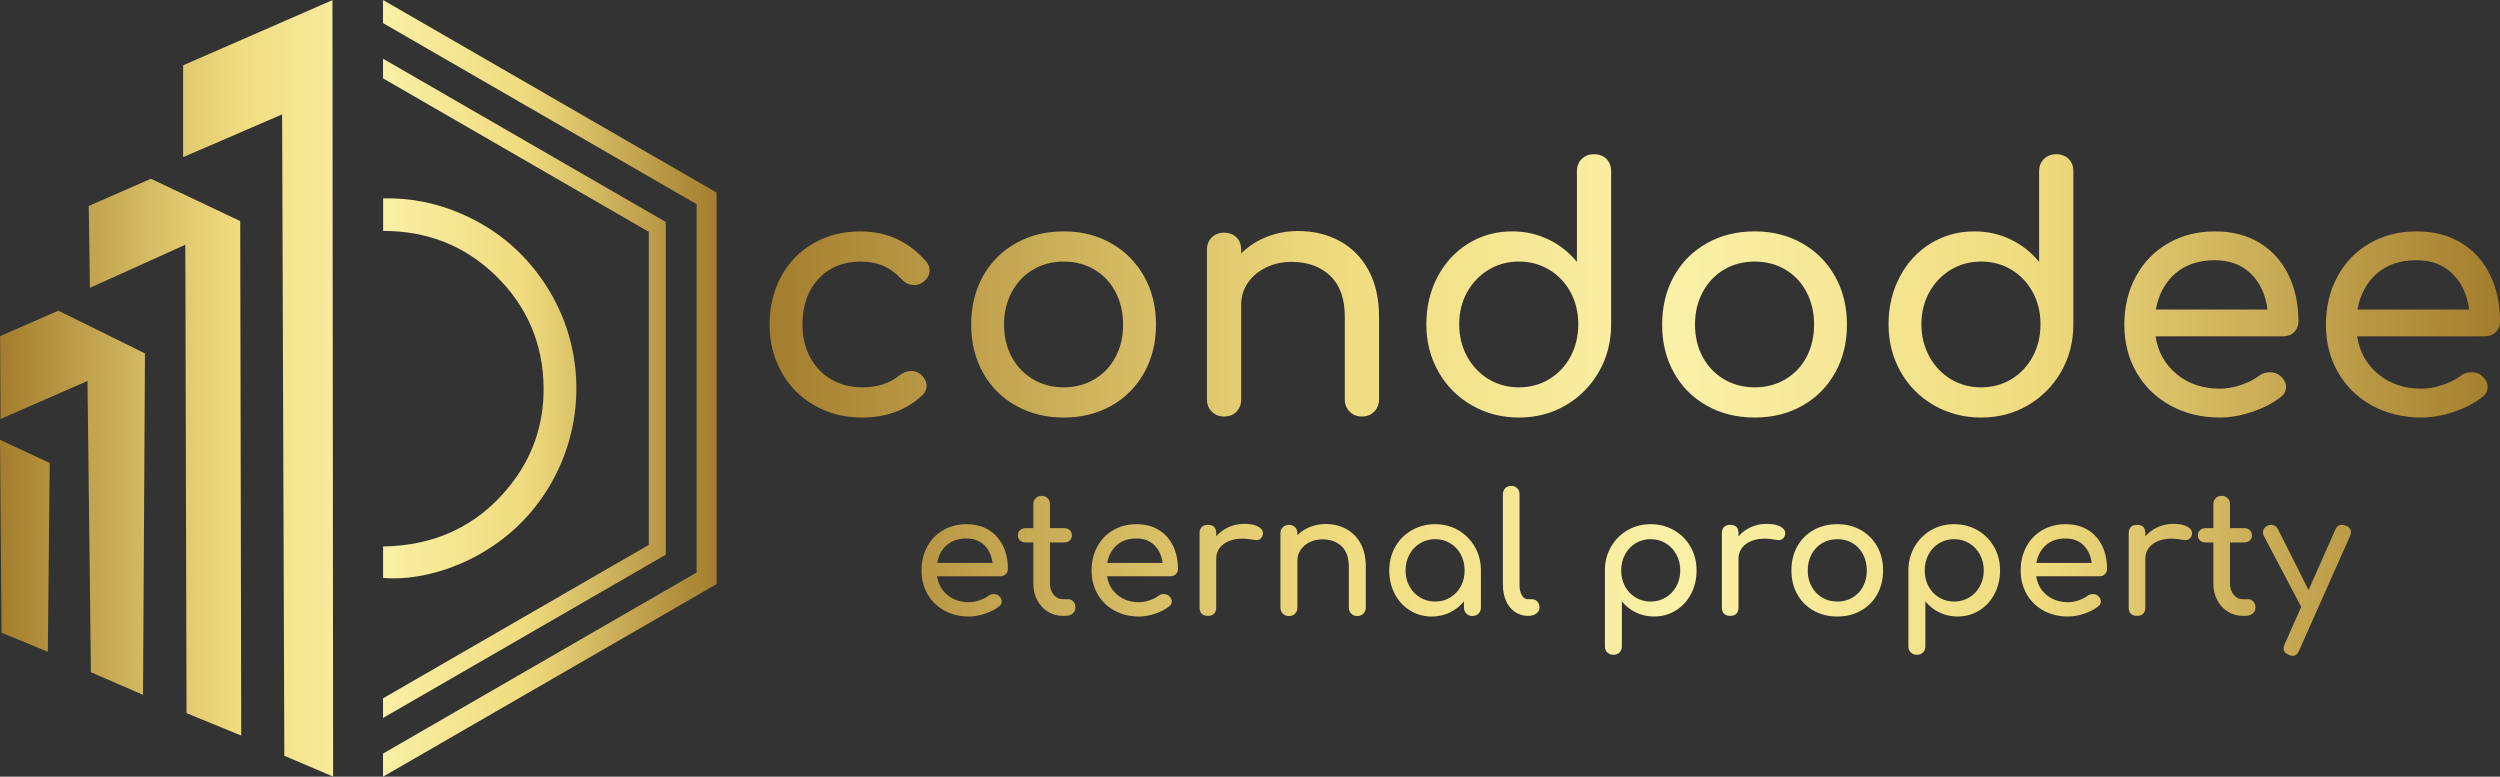
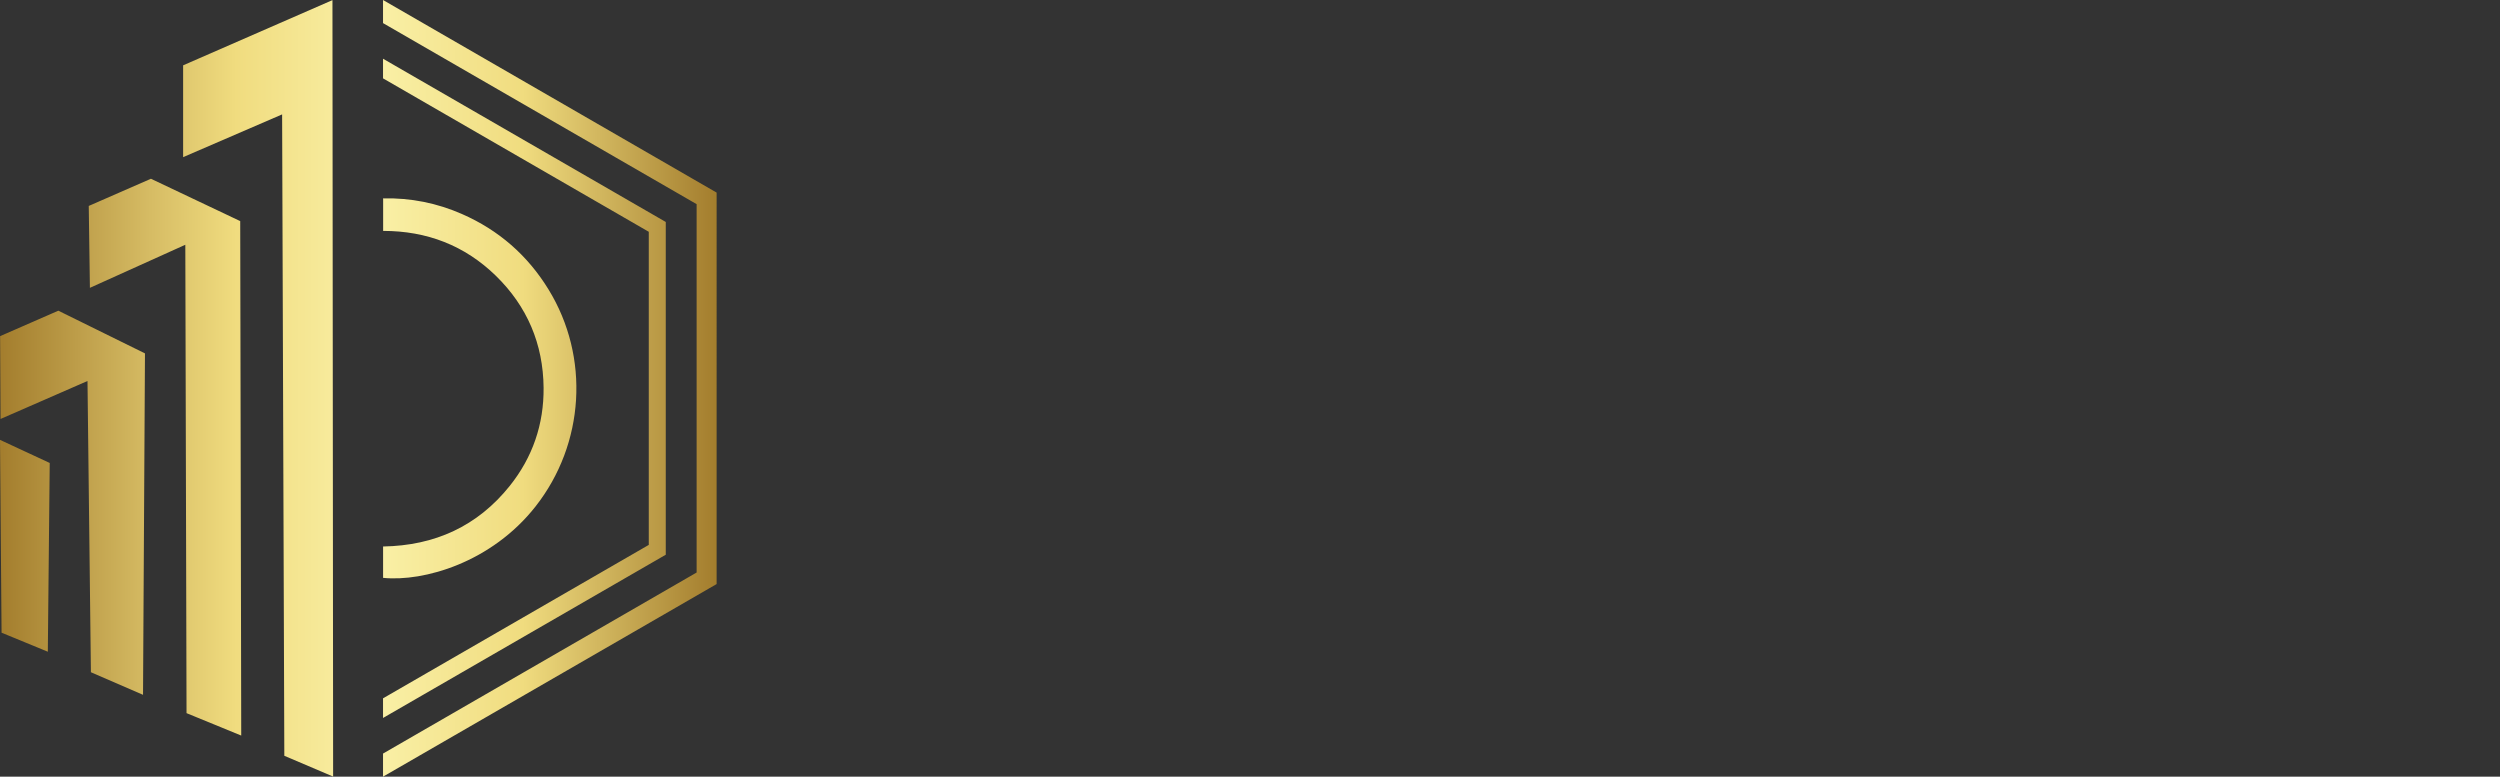
<svg xmlns="http://www.w3.org/2000/svg" xmlns:xlink="http://www.w3.org/1999/xlink" id="Layer_2" data-name="Layer 2" viewBox="0 0 1499.97 466">
  <rect x="0" y="0" width="1499.97" height="466" fill="#333333" stroke="none" />
  <defs>
    <style>      .cls-1 {        fill: url(#New_Gradient_Swatch);      }      .cls-2 {        fill: url(#New_Gradient_Swatch-2);      }    </style>
    <linearGradient id="New_Gradient_Swatch" data-name="New Gradient Swatch" x1="0" y1="233" x2="429.97" y2="233" gradientUnits="userSpaceOnUse">
      <stop offset="0" stop-color="#a37d2d" />
      <stop offset=".21" stop-color="#d6bc64" />
      <stop offset=".33" stop-color="#f0dc7f" />
      <stop offset=".52" stop-color="#faf1a8" />
      <stop offset=".73" stop-color="#f0dc7f" />
      <stop offset="1" stop-color="#a37d2d" />
    </linearGradient>
    <linearGradient id="New_Gradient_Swatch-2" data-name="New Gradient Swatch" x1="461.73" y1="243" x2="1499.97" y2="243" xlink:href="#New_Gradient_Swatch" />
  </defs>
  <g id="Layer_1-2" data-name="Layer 1">
    <path class="cls-1" d="M229.85,346.7v-18.81c30.98-.51,56.64-12.14,76.02-36.39,13.71-17.15,20.48-36.95,20.28-58.86-.24-26.24-9.83-48.82-28.63-67.16-18.68-18.22-41.41-26.94-67.64-26.94v-19.52c16.65-.35,32.36,2.83,47.38,9.43,21.96,9.64,39.26,24.73,51.81,45.16,24.96,40.6,21.75,92.67-7.72,130.22-26.35,33.57-66.95,45.35-91.51,42.88ZM229.81,0v13.86l188.16,108.63v221.01l-188.16,108.63v13.86l200.16-115.56V115.56L229.81,0ZM229.81,35.23v11.78l159.45,92.06v187.86l-159.45,92.06v11.78l169.65-97.95v-199.64L229.81,35.23ZM169.27,68.63l1.32,384.83,29.28,12.47L199.47.07l-89.6,39.13v55.09l59.4-25.66ZM53.25,123.57l.69,49.13,57.25-25.85.73,281.03,32.82,13.45-.61-308.67-53.57-25.41-37.31,16.31ZM.06,201.68l.26,49.7,52.17-22.79,2.05,174.74,31.27,13.55,1.17-204.85-51.99-25.62L.06,201.68ZM0,263.92l.94,115.69,27.75,11.42,1.14-113.26-29.83-13.86Z" />
-     <path class="cls-2" d="M488.7,243.27c-8.45-4.83-15.06-11.5-19.82-20.02-4.76-8.52-7.14-18.01-7.14-28.48s2.31-20.36,6.94-28.88c4.63-8.52,11.1-15.16,19.42-19.92,8.32-4.76,17.71-7.14,28.17-7.14,15.83,0,28.98,6.04,39.45,18.11,1.34,1.48,2.01,3.22,2.01,5.23,0,2.95-1.48,5.43-4.43,7.45-1.34.94-2.89,1.41-4.63,1.41-3.09,0-5.7-1.21-7.85-3.62-3.36-3.62-7.01-6.27-10.97-7.95-3.96-1.68-8.49-2.51-13.58-2.51-10.33,0-18.72,3.46-25.16,10.36-6.44,6.91-9.66,16.07-9.66,27.47,0,7.25,1.51,13.72,4.53,19.42,3.02,5.7,7.24,10.16,12.68,13.38,5.43,3.22,11.64,4.83,18.62,4.83,9.12,0,16.5-2.35,22.14-7.04,2.55-1.88,5.03-2.82,7.45-2.82,1.88,0,3.62.6,5.23,1.81,2.55,2.15,3.82,4.56,3.82,7.25,0,2.01-.81,3.82-2.41,5.43-9.66,8.99-21.74,13.48-36.23,13.48-10.6,0-20.12-2.41-28.58-7.25ZM609.45,243.37c-8.45-4.76-15.03-11.37-19.72-19.82-4.7-8.45-7.04-18.04-7.04-28.78s2.35-20.53,7.04-28.98c4.7-8.45,11.27-15.06,19.72-19.82,8.45-4.76,18.04-7.14,28.78-7.14s20.09,2.38,28.48,7.14c8.38,4.76,14.96,11.37,19.72,19.82,4.76,8.45,7.14,18.11,7.14,28.98s-2.35,20.33-7.04,28.78c-4.7,8.45-11.24,15.06-19.62,19.82-8.39,4.76-17.95,7.14-28.68,7.14s-20.33-2.38-28.78-7.14ZM656.64,227.57c5.43-3.22,9.66-7.68,12.68-13.38,3.02-5.7,4.53-12.18,4.53-19.42s-1.51-13.75-4.53-19.52c-3.02-5.77-7.24-10.26-12.68-13.48-5.43-3.22-11.57-4.83-18.41-4.83s-12.98,1.61-18.41,4.83c-5.43,3.22-9.7,7.72-12.78,13.48-3.09,5.77-4.63,12.28-4.63,19.52s1.54,13.72,4.63,19.42c3.08,5.7,7.35,10.16,12.78,13.38,5.43,3.22,11.57,4.83,18.41,4.83s12.98-1.61,18.41-4.83ZM803.86,144.65c7.38,4.03,13.15,9.9,17.31,17.61,4.16,7.72,6.24,17.01,6.24,27.87v49.51c0,2.95-.97,5.4-2.92,7.34-1.95,1.95-4.4,2.92-7.35,2.92s-5.4-.97-7.35-2.92c-1.95-1.94-2.92-4.39-2.92-7.34v-49.51c0-10.87-2.92-19.08-8.75-24.65-5.84-5.57-13.58-8.35-23.24-8.35-5.64,0-10.77,1.14-15.4,3.42-4.63,2.28-8.25,5.37-10.87,9.26-2.62,3.89-3.92,8.25-3.92,13.08v56.75c0,2.95-.94,5.4-2.82,7.34-1.88,1.95-4.36,2.92-7.45,2.92s-5.4-.97-7.35-2.92c-1.95-1.94-2.92-4.39-2.92-7.34v-89.76c0-3.08.97-5.56,2.92-7.45,1.94-1.88,4.39-2.82,7.35-2.82s5.57.94,7.45,2.82c1.88,1.88,2.82,4.36,2.82,7.45v2.21c4.29-4.29,9.39-7.61,15.3-9.96,5.9-2.35,12.21-3.52,18.92-3.52,9.26,0,17.57,2.01,24.96,6.04ZM963.85,95.35c1.88,1.88,2.82,4.36,2.82,7.45v91.77c0,10.46-2.45,19.96-7.34,28.48-4.9,8.52-11.54,15.23-19.92,20.12-8.39,4.9-17.75,7.35-28.08,7.35s-19.76-2.45-28.28-7.35c-8.52-4.89-15.19-11.6-20.02-20.12-4.83-8.52-7.25-18.01-7.25-28.48s2.25-19.96,6.74-28.48c4.49-8.52,10.67-15.2,18.51-20.02,7.85-4.83,16.6-7.24,26.26-7.24,7.78,0,15.02,1.61,21.73,4.83,6.71,3.22,12.41,7.72,17.11,13.48v-54.34c0-3.08.97-5.57,2.92-7.45,1.94-1.88,4.39-2.82,7.35-2.82s5.57.94,7.45,2.82ZM929.54,227.47c5.43-3.29,9.69-7.81,12.78-13.59,3.08-5.77,4.63-12.21,4.63-19.32s-1.54-13.52-4.63-19.22c-3.09-5.7-7.35-10.19-12.78-13.48-5.43-3.29-11.51-4.93-18.21-4.93s-12.78,1.65-18.21,4.93c-5.43,3.29-9.73,7.78-12.88,13.48-3.15,5.7-4.73,12.11-4.73,19.22s1.58,13.55,4.73,19.32c3.15,5.77,7.45,10.3,12.88,13.59,5.43,3.29,11.5,4.93,18.21,4.93s12.78-1.64,18.21-4.93ZM1024.02,243.37c-8.45-4.76-15.03-11.37-19.72-19.82-4.7-8.45-7.04-18.04-7.04-28.78s2.35-20.53,7.04-28.98c4.69-8.45,11.27-15.06,19.72-19.82,8.45-4.76,18.04-7.14,28.78-7.14s20.09,2.38,28.48,7.14c8.38,4.76,14.96,11.37,19.72,19.82,4.76,8.45,7.14,18.11,7.14,28.98s-2.35,20.33-7.04,28.78c-4.7,8.45-11.24,15.06-19.62,19.82-8.39,4.76-17.95,7.14-28.68,7.14s-20.33-2.38-28.78-7.14ZM1071.22,227.57c5.43-3.22,9.66-7.68,12.68-13.38,3.02-5.7,4.53-12.18,4.53-19.42s-1.51-13.75-4.53-19.52c-3.02-5.77-7.25-10.26-12.68-13.48-5.43-3.22-11.57-4.83-18.42-4.83s-12.98,1.61-18.41,4.83c-5.43,3.22-9.7,7.72-12.78,13.48-3.09,5.77-4.63,12.28-4.63,19.52s1.54,13.72,4.63,19.42c3.08,5.7,7.35,10.16,12.78,13.38,5.43,3.22,11.57,4.83,18.41,4.83s12.98-1.61,18.42-4.83ZM1241.17,95.35c1.88,1.88,2.82,4.36,2.82,7.45v91.77c0,10.46-2.45,19.96-7.34,28.48-4.9,8.52-11.54,15.23-19.92,20.12-8.39,4.9-17.75,7.35-28.08,7.35s-19.76-2.45-28.28-7.35c-8.52-4.89-15.19-11.6-20.02-20.12-4.83-8.52-7.25-18.01-7.25-28.48s2.25-19.96,6.74-28.48c4.49-8.52,10.67-15.2,18.51-20.02s16.6-7.24,26.26-7.24c7.78,0,15.02,1.61,21.73,4.83,6.71,3.22,12.41,7.72,17.11,13.48v-54.34c0-3.08.97-5.57,2.92-7.45,1.94-1.88,4.39-2.82,7.35-2.82s5.57.94,7.45,2.82ZM1206.86,227.47c5.43-3.29,9.69-7.81,12.78-13.59,3.08-5.77,4.63-12.21,4.63-19.32s-1.54-13.52-4.63-19.22c-3.09-5.7-7.35-10.19-12.78-13.48-5.43-3.29-11.51-4.93-18.21-4.93s-12.78,1.65-18.21,4.93c-5.43,3.29-9.73,7.78-12.88,13.48-3.15,5.7-4.73,12.11-4.73,19.22s1.58,13.55,4.73,19.32c3.15,5.77,7.45,10.3,12.88,13.59,5.43,3.29,11.5,4.93,18.21,4.93s12.78-1.64,18.21-4.93ZM1376.41,199.29c-1.74,1.68-3.96,2.52-6.64,2.52h-76.48c1.47,9.39,5.74,16.97,12.78,22.74,7.04,5.77,15.66,8.65,25.86,8.65,4.03,0,8.22-.74,12.58-2.21,4.36-1.47,7.95-3.29,10.77-5.43,1.88-1.47,4.09-2.21,6.64-2.21s4.56.67,6.04,2.01c2.42,2.01,3.62,4.3,3.62,6.84,0,2.41-1.08,4.43-3.22,6.04-4.56,3.62-10.23,6.58-17.01,8.85-6.78,2.28-13.25,3.42-19.42,3.42-11,0-20.87-2.38-29.58-7.14-8.72-4.76-15.53-11.37-20.43-19.82-4.9-8.45-7.35-18.04-7.35-28.78s2.32-20.36,6.94-28.88c4.63-8.52,11.07-15.16,19.32-19.92,8.25-4.76,17.61-7.14,28.08-7.14s19.25,2.28,26.77,6.84c7.51,4.56,13.28,10.94,17.31,19.12,4.03,8.18,6.04,17.58,6.04,28.17,0,2.55-.87,4.66-2.62,6.34ZM1305.06,164.18c-6.11,5.37-9.96,12.55-11.57,21.53h67.02c-1.21-8.99-4.56-16.17-10.06-21.53-5.5-5.37-12.68-8.05-21.53-8.05-9.8,0-17.75,2.68-23.85,8.05ZM1497.36,199.29c-1.74,1.68-3.96,2.52-6.64,2.52h-76.48c1.47,9.39,5.74,16.97,12.78,22.74,7.04,5.77,15.66,8.65,25.86,8.65,4.03,0,8.22-.74,12.58-2.21,4.36-1.47,7.95-3.29,10.77-5.43,1.88-1.47,4.09-2.21,6.64-2.21s4.56.67,6.04,2.01c2.42,2.01,3.62,4.3,3.62,6.84,0,2.41-1.08,4.43-3.22,6.04-4.56,3.62-10.23,6.58-17.01,8.85-6.78,2.28-13.25,3.42-19.42,3.42-11,0-20.87-2.38-29.58-7.14-8.72-4.76-15.53-11.37-20.43-19.82-4.9-8.45-7.35-18.04-7.35-28.78s2.32-20.36,6.94-28.88c4.63-8.52,11.07-15.16,19.32-19.92,8.25-4.76,17.61-7.14,28.08-7.14s19.25,2.28,26.77,6.84c7.51,4.56,13.28,10.94,17.31,19.12,4.03,8.18,6.04,17.58,6.04,28.17,0,2.55-.87,4.66-2.62,6.34ZM1426.01,164.18c-6.11,5.37-9.96,12.55-11.57,21.53h67.02c-1.21-8.99-4.56-16.17-10.06-21.53-5.5-5.37-12.68-8.05-21.53-8.05-9.8,0-17.75,2.68-23.85,8.05ZM603.42,344.5c-.87.83-1.96,1.25-3.29,1.25h-37.94c.73,4.66,2.85,8.42,6.34,11.28,3.49,2.86,7.77,4.29,12.83,4.29,2,0,4.08-.37,6.24-1.1,2.16-.73,3.94-1.63,5.34-2.69.93-.73,2.03-1.1,3.29-1.1s2.26.33,3,1c1.2,1,1.8,2.13,1.8,3.39s-.53,2.2-1.6,3c-2.26,1.8-5.08,3.26-8.44,4.39-3.36,1.13-6.57,1.7-9.63,1.7-5.46,0-10.35-1.18-14.68-3.54-4.33-2.36-7.7-5.64-10.13-9.83-2.43-4.19-3.64-8.95-3.64-14.28s1.15-10.1,3.44-14.33c2.3-4.23,5.49-7.52,9.58-9.88,4.09-2.36,8.74-3.54,13.93-3.54s9.55,1.13,13.28,3.39c3.73,2.26,6.59,5.43,8.59,9.48,2,4.06,3,8.72,3,13.98,0,1.26-.43,2.31-1.3,3.14ZM568.03,327.08c-3.03,2.66-4.94,6.22-5.74,10.68h33.24c-.6-4.46-2.26-8.02-4.99-10.68-2.73-2.66-6.29-3.99-10.68-3.99-4.86,0-8.8,1.33-11.83,3.99ZM644,360.92c.83.93,1.25,2.13,1.25,3.59s-.55,2.66-1.65,3.59c-1.1.93-2.51,1.4-4.24,1.4h-1.8c-3.26,0-6.24-.85-8.94-2.55-2.69-1.7-4.81-4.01-6.34-6.94-1.53-2.93-2.3-6.22-2.3-9.88v-24.66h-4.59c-1.4,0-2.53-.4-3.39-1.2-.87-.8-1.3-1.8-1.3-2.99,0-1.33.43-2.4,1.3-3.2.86-.8,2-1.2,3.39-1.2h4.59v-14.38c0-1.46.46-2.66,1.4-3.59s2.13-1.4,3.59-1.4,2.66.47,3.59,1.4c.93.93,1.4,2.13,1.4,3.59v14.38h8.49c1.4,0,2.53.4,3.39,1.2.86.8,1.3,1.86,1.3,3.2,0,1.2-.43,2.2-1.3,2.99-.87.8-2,1.2-3.39,1.2h-8.49v24.66c0,2.66.73,4.89,2.2,6.69,1.46,1.8,3.26,2.7,5.39,2.7h3.39c1.2,0,2.21.47,3.04,1.4ZM705.45,344.5c-.87.83-1.96,1.25-3.29,1.25h-37.94c.73,4.66,2.85,8.42,6.34,11.28,3.49,2.86,7.77,4.29,12.83,4.29,2,0,4.08-.37,6.24-1.1,2.16-.73,3.94-1.63,5.34-2.69.93-.73,2.03-1.1,3.29-1.1s2.26.33,3,1c1.2,1,1.8,2.13,1.8,3.39s-.53,2.2-1.6,3c-2.26,1.8-5.08,3.26-8.44,4.39-3.36,1.13-6.57,1.7-9.63,1.7-5.46,0-10.35-1.18-14.68-3.54-4.33-2.36-7.7-5.64-10.13-9.83-2.43-4.19-3.64-8.95-3.64-14.28s1.15-10.1,3.44-14.33c2.3-4.23,5.49-7.52,9.58-9.88,4.09-2.36,8.74-3.54,13.93-3.54s9.55,1.13,13.28,3.39c3.73,2.26,6.59,5.43,8.59,9.48,2,4.06,3,8.72,3,13.98,0,1.26-.43,2.31-1.3,3.14ZM670.06,327.08c-3.03,2.66-4.94,6.22-5.74,10.68h33.24c-.6-4.46-2.26-8.02-4.99-10.68-2.73-2.66-6.29-3.99-10.68-3.99-4.86,0-8.8,1.33-11.83,3.99ZM754.77,315.9c2,1.07,2.99,2.4,2.99,3.99,0,.47-.03.8-.1,1-.6,2.13-1.93,3.19-3.99,3.19-.33,0-.83-.06-1.5-.2-2.66-.46-4.83-.7-6.49-.7-4.79,0-8.65,1.1-11.58,3.29-2.93,2.2-4.39,5.16-4.39,8.89v29.15c0,1.6-.42,2.83-1.25,3.69-.83.87-2.08,1.3-3.74,1.3s-2.83-.41-3.69-1.25c-.87-.83-1.3-2.08-1.3-3.74v-44.62c0-1.6.43-2.83,1.3-3.69.86-.87,2.1-1.3,3.69-1.3,3.33,0,4.99,1.66,4.99,4.99v1.9c2-2.33,4.46-4.16,7.39-5.49,2.93-1.33,6.06-2,9.38-2,3.53,0,6.29.53,8.29,1.6ZM807.78,317.4c3.66,2,6.52,4.91,8.59,8.74,2.06,3.83,3.09,8.44,3.09,13.83v24.56c0,1.47-.48,2.68-1.45,3.64s-2.18,1.45-3.64,1.45-2.68-.48-3.64-1.45c-.97-.96-1.45-2.18-1.45-3.64v-24.56c0-5.39-1.45-9.47-4.34-12.23-2.89-2.76-6.74-4.14-11.53-4.14-2.79,0-5.34.57-7.64,1.7-2.3,1.13-4.09,2.66-5.39,4.59-1.3,1.93-1.95,4.09-1.95,6.49v28.15c0,1.47-.47,2.68-1.4,3.64-.93.97-2.16,1.45-3.69,1.45s-2.68-.48-3.64-1.45c-.97-.96-1.45-2.18-1.45-3.64v-44.53c0-1.53.48-2.76,1.45-3.69.96-.93,2.18-1.4,3.64-1.4s2.76.47,3.69,1.4c.93.93,1.4,2.16,1.4,3.69v1.1c2.13-2.13,4.66-3.78,7.59-4.94,2.93-1.16,6.06-1.75,9.38-1.75,4.59,0,8.72,1,12.38,3ZM875.01,318.14c4.16,2.43,7.45,5.76,9.88,9.98,2.43,4.23,3.64,8.94,3.64,14.13v22.26c0,1.47-.48,2.68-1.45,3.64s-2.18,1.45-3.64,1.45-2.68-.48-3.64-1.45c-.97-.96-1.45-2.18-1.45-3.64v-3.69c-2.33,2.86-5.16,5.09-8.49,6.69-3.33,1.6-6.92,2.4-10.78,2.4-4.79,0-9.13-1.2-13.03-3.59-3.89-2.4-6.96-5.71-9.18-9.93-2.23-4.23-3.34-8.94-3.34-14.13s1.2-9.9,3.59-14.13,5.71-7.55,9.93-9.98c4.23-2.43,8.9-3.64,14.03-3.64s9.77,1.21,13.93,3.64ZM870.12,358.48c2.7-1.63,4.81-3.86,6.34-6.69,1.53-2.83,2.3-6.01,2.3-9.53s-.77-6.72-2.3-9.58c-1.53-2.86-3.64-5.11-6.34-6.74-2.69-1.63-5.71-2.45-9.03-2.45s-6.34.82-9.03,2.45c-2.7,1.63-4.83,3.88-6.39,6.74-1.56,2.86-2.35,6.06-2.35,9.58s.78,6.71,2.35,9.53c1.56,2.83,3.69,5.06,6.39,6.69,2.7,1.63,5.71,2.45,9.03,2.45s6.34-.81,9.03-2.45ZM908.96,367.16c-2.3-1.56-4.08-3.76-5.34-6.59-1.27-2.83-1.9-6.01-1.9-9.53v-54.51c0-1.46.46-2.66,1.4-3.59.93-.93,2.13-1.4,3.59-1.4s2.66.47,3.59,1.4c.93.93,1.4,2.13,1.4,3.59v54.51c0,2.46.46,4.49,1.4,6.09.93,1.6,2.13,2.4,3.59,2.4h2.49c1.33,0,2.41.47,3.25,1.4.83.93,1.25,2.13,1.25,3.59s-.63,2.66-1.9,3.59c-1.27.93-2.9,1.4-4.89,1.4h-.2c-2.86,0-5.44-.78-7.74-2.35ZM1004.4,318.14c4.22,2.43,7.54,5.76,9.93,9.98,2.4,4.23,3.59,8.94,3.59,14.13s-1.12,9.9-3.34,14.13c-2.23,4.23-5.29,7.54-9.18,9.93-3.89,2.4-8.24,3.59-13.03,3.59-3.86,0-7.45-.8-10.78-2.4-3.33-1.6-6.16-3.83-8.49-6.69v26.96c0,1.53-.47,2.76-1.4,3.69-.93.93-2.16,1.4-3.69,1.4s-2.68-.47-3.64-1.4c-.97-.93-1.45-2.16-1.45-3.69v-45.52c0-5.19,1.21-9.9,3.64-14.13,2.43-4.23,5.72-7.55,9.88-9.98,4.16-2.43,8.8-3.64,13.93-3.64s9.8,1.21,14.03,3.64ZM999.4,358.48c2.7-1.63,4.83-3.86,6.39-6.69,1.56-2.83,2.35-6.01,2.35-9.53s-.78-6.72-2.35-9.58c-1.56-2.86-3.69-5.11-6.39-6.74s-5.71-2.45-9.03-2.45-6.34.82-9.03,2.45c-2.7,1.63-4.81,3.88-6.34,6.74-1.53,2.86-2.3,6.06-2.3,9.58s.76,6.71,2.3,9.53c1.53,2.83,3.64,5.06,6.34,6.69,2.69,1.63,5.71,2.45,9.03,2.45s6.34-.81,9.03-2.45ZM1068.14,315.9c2,1.07,2.99,2.4,2.99,3.99,0,.47-.03.8-.1,1-.6,2.13-1.93,3.19-3.99,3.19-.33,0-.83-.06-1.5-.2-2.66-.46-4.83-.7-6.49-.7-4.79,0-8.65,1.1-11.58,3.29-2.93,2.2-4.39,5.16-4.39,8.89v29.15c0,1.6-.42,2.83-1.25,3.69-.83.87-2.08,1.3-3.74,1.3s-2.83-.41-3.69-1.25c-.87-.83-1.3-2.08-1.3-3.74v-44.62c0-1.6.43-2.83,1.3-3.69.86-.87,2.1-1.3,3.69-1.3,3.33,0,4.99,1.66,4.99,4.99v1.9c2-2.33,4.46-4.16,7.39-5.49,2.93-1.33,6.06-2,9.38-2,3.53,0,6.29.53,8.29,1.6ZM1088.1,366.36c-4.19-2.36-7.45-5.64-9.78-9.83-2.33-4.19-3.49-8.95-3.49-14.28s1.16-10.18,3.49-14.38c2.33-4.19,5.59-7.47,9.78-9.83,4.19-2.36,8.95-3.54,14.28-3.54s9.97,1.18,14.13,3.54c4.16,2.36,7.42,5.64,9.78,9.83,2.36,4.19,3.54,8.99,3.54,14.38s-1.17,10.08-3.49,14.28c-2.33,4.19-5.58,7.47-9.73,9.83-4.16,2.36-8.9,3.54-14.23,3.54s-10.08-1.18-14.28-3.54ZM1111.52,358.53c2.7-1.6,4.79-3.81,6.29-6.64,1.5-2.83,2.25-6.04,2.25-9.63s-.75-6.82-2.25-9.68c-1.5-2.86-3.59-5.09-6.29-6.69s-5.74-2.4-9.13-2.4-6.44.8-9.13,2.4-4.81,3.83-6.34,6.69c-1.53,2.86-2.3,6.09-2.3,9.68s.76,6.81,2.3,9.63c1.53,2.83,3.64,5.04,6.34,6.64,2.7,1.6,5.74,2.4,9.13,2.4s6.44-.8,9.13-2.4ZM1186.49,318.14c4.22,2.43,7.54,5.76,9.93,9.98,2.4,4.23,3.59,8.94,3.59,14.13s-1.12,9.9-3.34,14.13c-2.23,4.23-5.29,7.54-9.18,9.93-3.89,2.4-8.24,3.59-13.03,3.59-3.86,0-7.45-.8-10.78-2.4-3.33-1.6-6.16-3.83-8.49-6.69v26.96c0,1.53-.47,2.76-1.4,3.69-.93.93-2.16,1.4-3.69,1.4s-2.68-.47-3.64-1.4c-.97-.93-1.45-2.16-1.45-3.69v-45.52c0-5.19,1.21-9.9,3.64-14.13,2.43-4.23,5.72-7.55,9.88-9.98,4.16-2.43,8.8-3.64,13.93-3.64s9.8,1.21,14.03,3.64ZM1181.5,358.48c2.7-1.63,4.83-3.86,6.39-6.69,1.56-2.83,2.35-6.01,2.35-9.53s-.78-6.72-2.35-9.58c-1.56-2.86-3.69-5.11-6.39-6.74s-5.71-2.45-9.03-2.45-6.34.82-9.03,2.45c-2.7,1.63-4.81,3.88-6.34,6.74-1.53,2.86-2.3,6.06-2.3,9.58s.76,6.71,2.3,9.53c1.53,2.83,3.64,5.06,6.34,6.69,2.69,1.63,5.71,2.45,9.03,2.45s6.34-.81,9.03-2.45ZM1262.91,344.5c-.87.83-1.96,1.25-3.29,1.25h-37.94c.73,4.66,2.85,8.42,6.34,11.28,3.49,2.86,7.77,4.29,12.83,4.29,2,0,4.08-.37,6.24-1.1,2.16-.73,3.94-1.63,5.34-2.69.93-.73,2.03-1.1,3.29-1.1s2.26.33,2.99,1c1.2,1,1.8,2.13,1.8,3.39s-.53,2.2-1.6,3c-2.26,1.8-5.08,3.26-8.44,4.39-3.36,1.13-6.57,1.7-9.63,1.7-5.46,0-10.35-1.18-14.68-3.54-4.33-2.36-7.7-5.64-10.13-9.83-2.43-4.19-3.64-8.95-3.64-14.28s1.15-10.1,3.44-14.33c2.3-4.23,5.49-7.52,9.59-9.88,4.09-2.36,8.73-3.54,13.93-3.54s9.55,1.13,13.28,3.39c3.73,2.26,6.59,5.43,8.59,9.48,2,4.06,2.99,8.72,2.99,13.98,0,1.26-.43,2.31-1.3,3.14ZM1227.52,327.08c-3.03,2.66-4.94,6.22-5.74,10.68h33.24c-.6-4.46-2.26-8.02-4.99-10.68-2.73-2.66-6.29-3.99-10.68-3.99-4.86,0-8.8,1.33-11.83,3.99ZM1312.23,315.9c2,1.07,2.99,2.4,2.99,3.99,0,.47-.03.8-.1,1-.6,2.13-1.93,3.19-3.99,3.19-.33,0-.83-.06-1.5-.2-2.66-.46-4.83-.7-6.49-.7-4.79,0-8.65,1.1-11.58,3.29-2.93,2.2-4.39,5.16-4.39,8.89v29.15c0,1.6-.42,2.83-1.25,3.69-.83.87-2.08,1.3-3.74,1.3s-2.83-.41-3.69-1.25c-.87-.83-1.3-2.08-1.3-3.74v-44.62c0-1.6.43-2.83,1.3-3.69.86-.87,2.1-1.3,3.69-1.3,3.33,0,4.99,1.66,4.99,4.99v1.9c2-2.33,4.46-4.16,7.39-5.49,2.93-1.33,6.06-2,9.38-2,3.53,0,6.29.53,8.29,1.6ZM1352.01,360.92c.83.93,1.25,2.13,1.25,3.59s-.55,2.66-1.65,3.59c-1.1.93-2.51,1.4-4.24,1.4h-1.8c-3.26,0-6.24-.85-8.94-2.55s-4.81-4.01-6.34-6.94c-1.53-2.93-2.3-6.22-2.3-9.88v-24.66h-4.59c-1.4,0-2.53-.4-3.39-1.2-.87-.8-1.3-1.8-1.3-2.99,0-1.33.43-2.4,1.3-3.2.86-.8,2-1.2,3.39-1.2h4.59v-14.38c0-1.46.46-2.66,1.4-3.59s2.13-1.4,3.59-1.4,2.66.47,3.59,1.4c.93.93,1.4,2.13,1.4,3.59v14.38h8.49c1.4,0,2.53.4,3.39,1.2.86.8,1.3,1.86,1.3,3.2,0,1.2-.43,2.2-1.3,2.99-.87.8-2,1.2-3.39,1.2h-8.49v24.66c0,2.66.73,4.89,2.2,6.69s3.26,2.7,5.39,2.7h3.39c1.2,0,2.21.47,3.05,1.4ZM1410.56,319.29c0,.67-.2,1.47-.6,2.4l-30.55,68.68c-.8,2.06-2.1,3.1-3.89,3.1-.67,0-1.46-.2-2.4-.6-2-.87-2.99-2.16-2.99-3.89,0-.8.2-1.6.6-2.4l9.98-22.46-22.46-42.63c-.33-.6-.5-1.3-.5-2.1,0-.86.26-1.66.8-2.4.53-.73,1.23-1.3,2.1-1.7.6-.26,1.26-.4,2-.4,1.86,0,3.26.93,4.19,2.79l18.27,36.34,16.07-36.24c.86-1.93,2.16-2.9,3.89-2.9.86,0,1.66.17,2.4.5,2.06.8,3.1,2.1,3.1,3.89Z" />
  </g>
</svg>